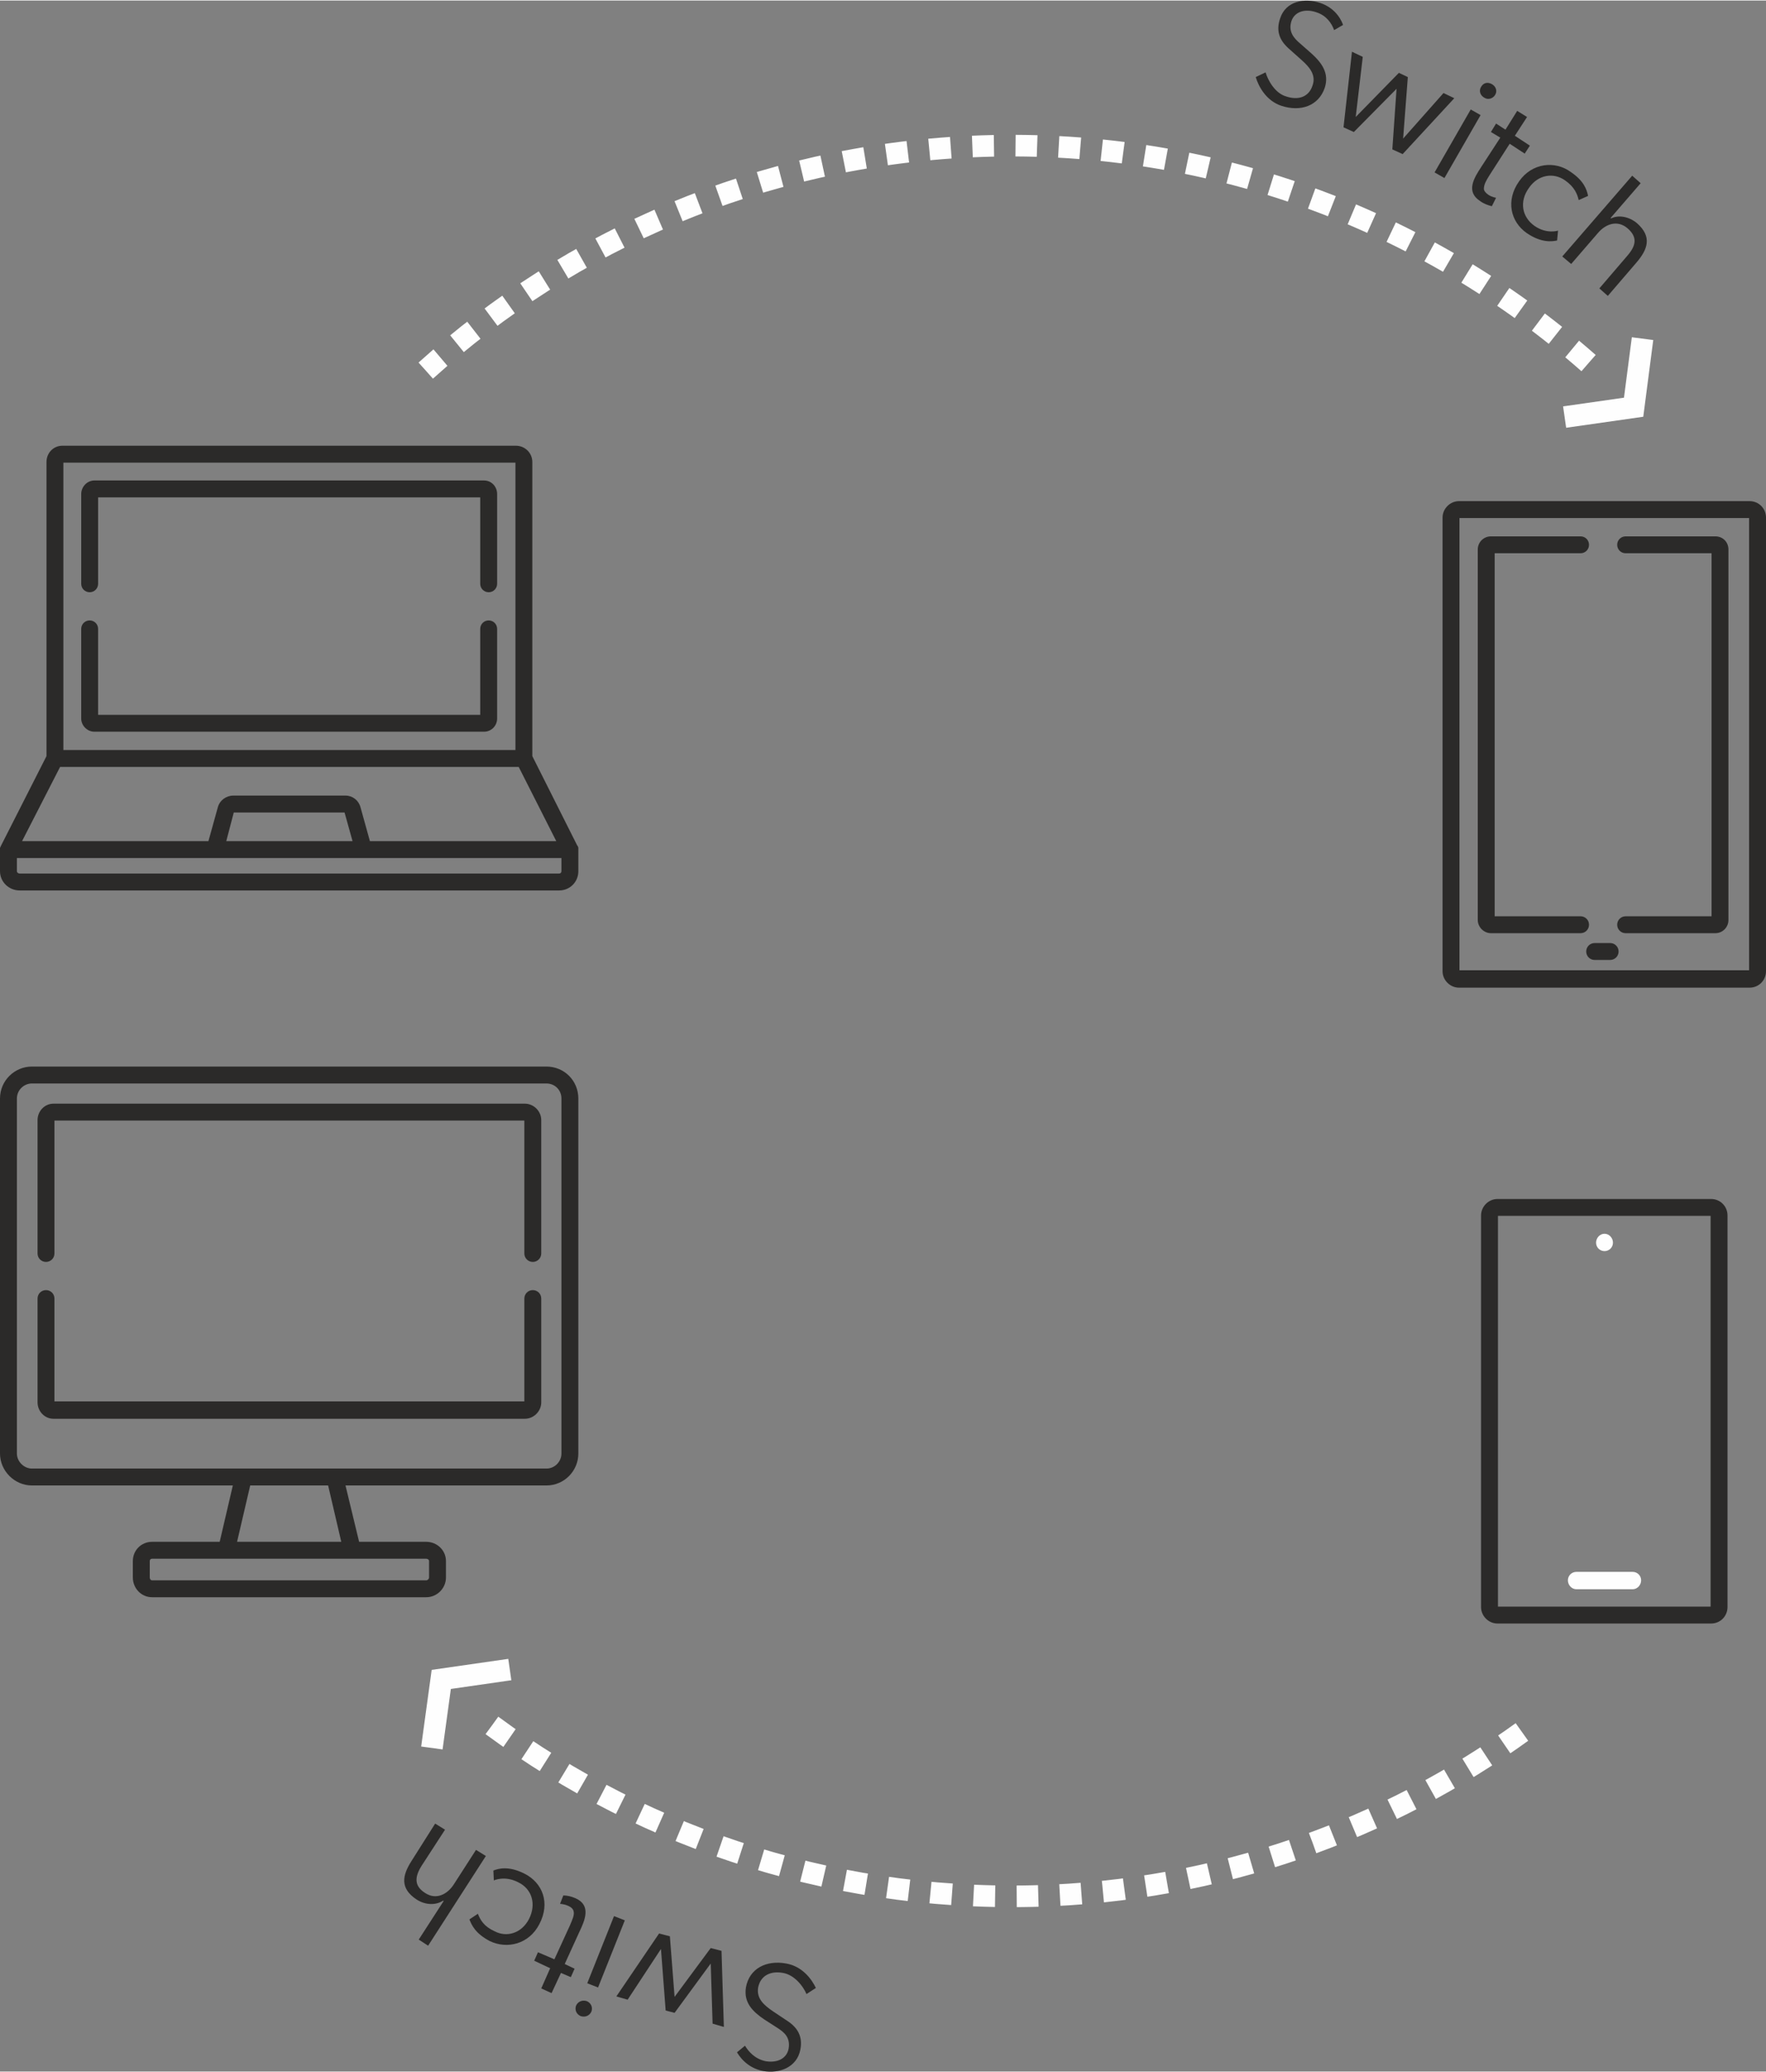
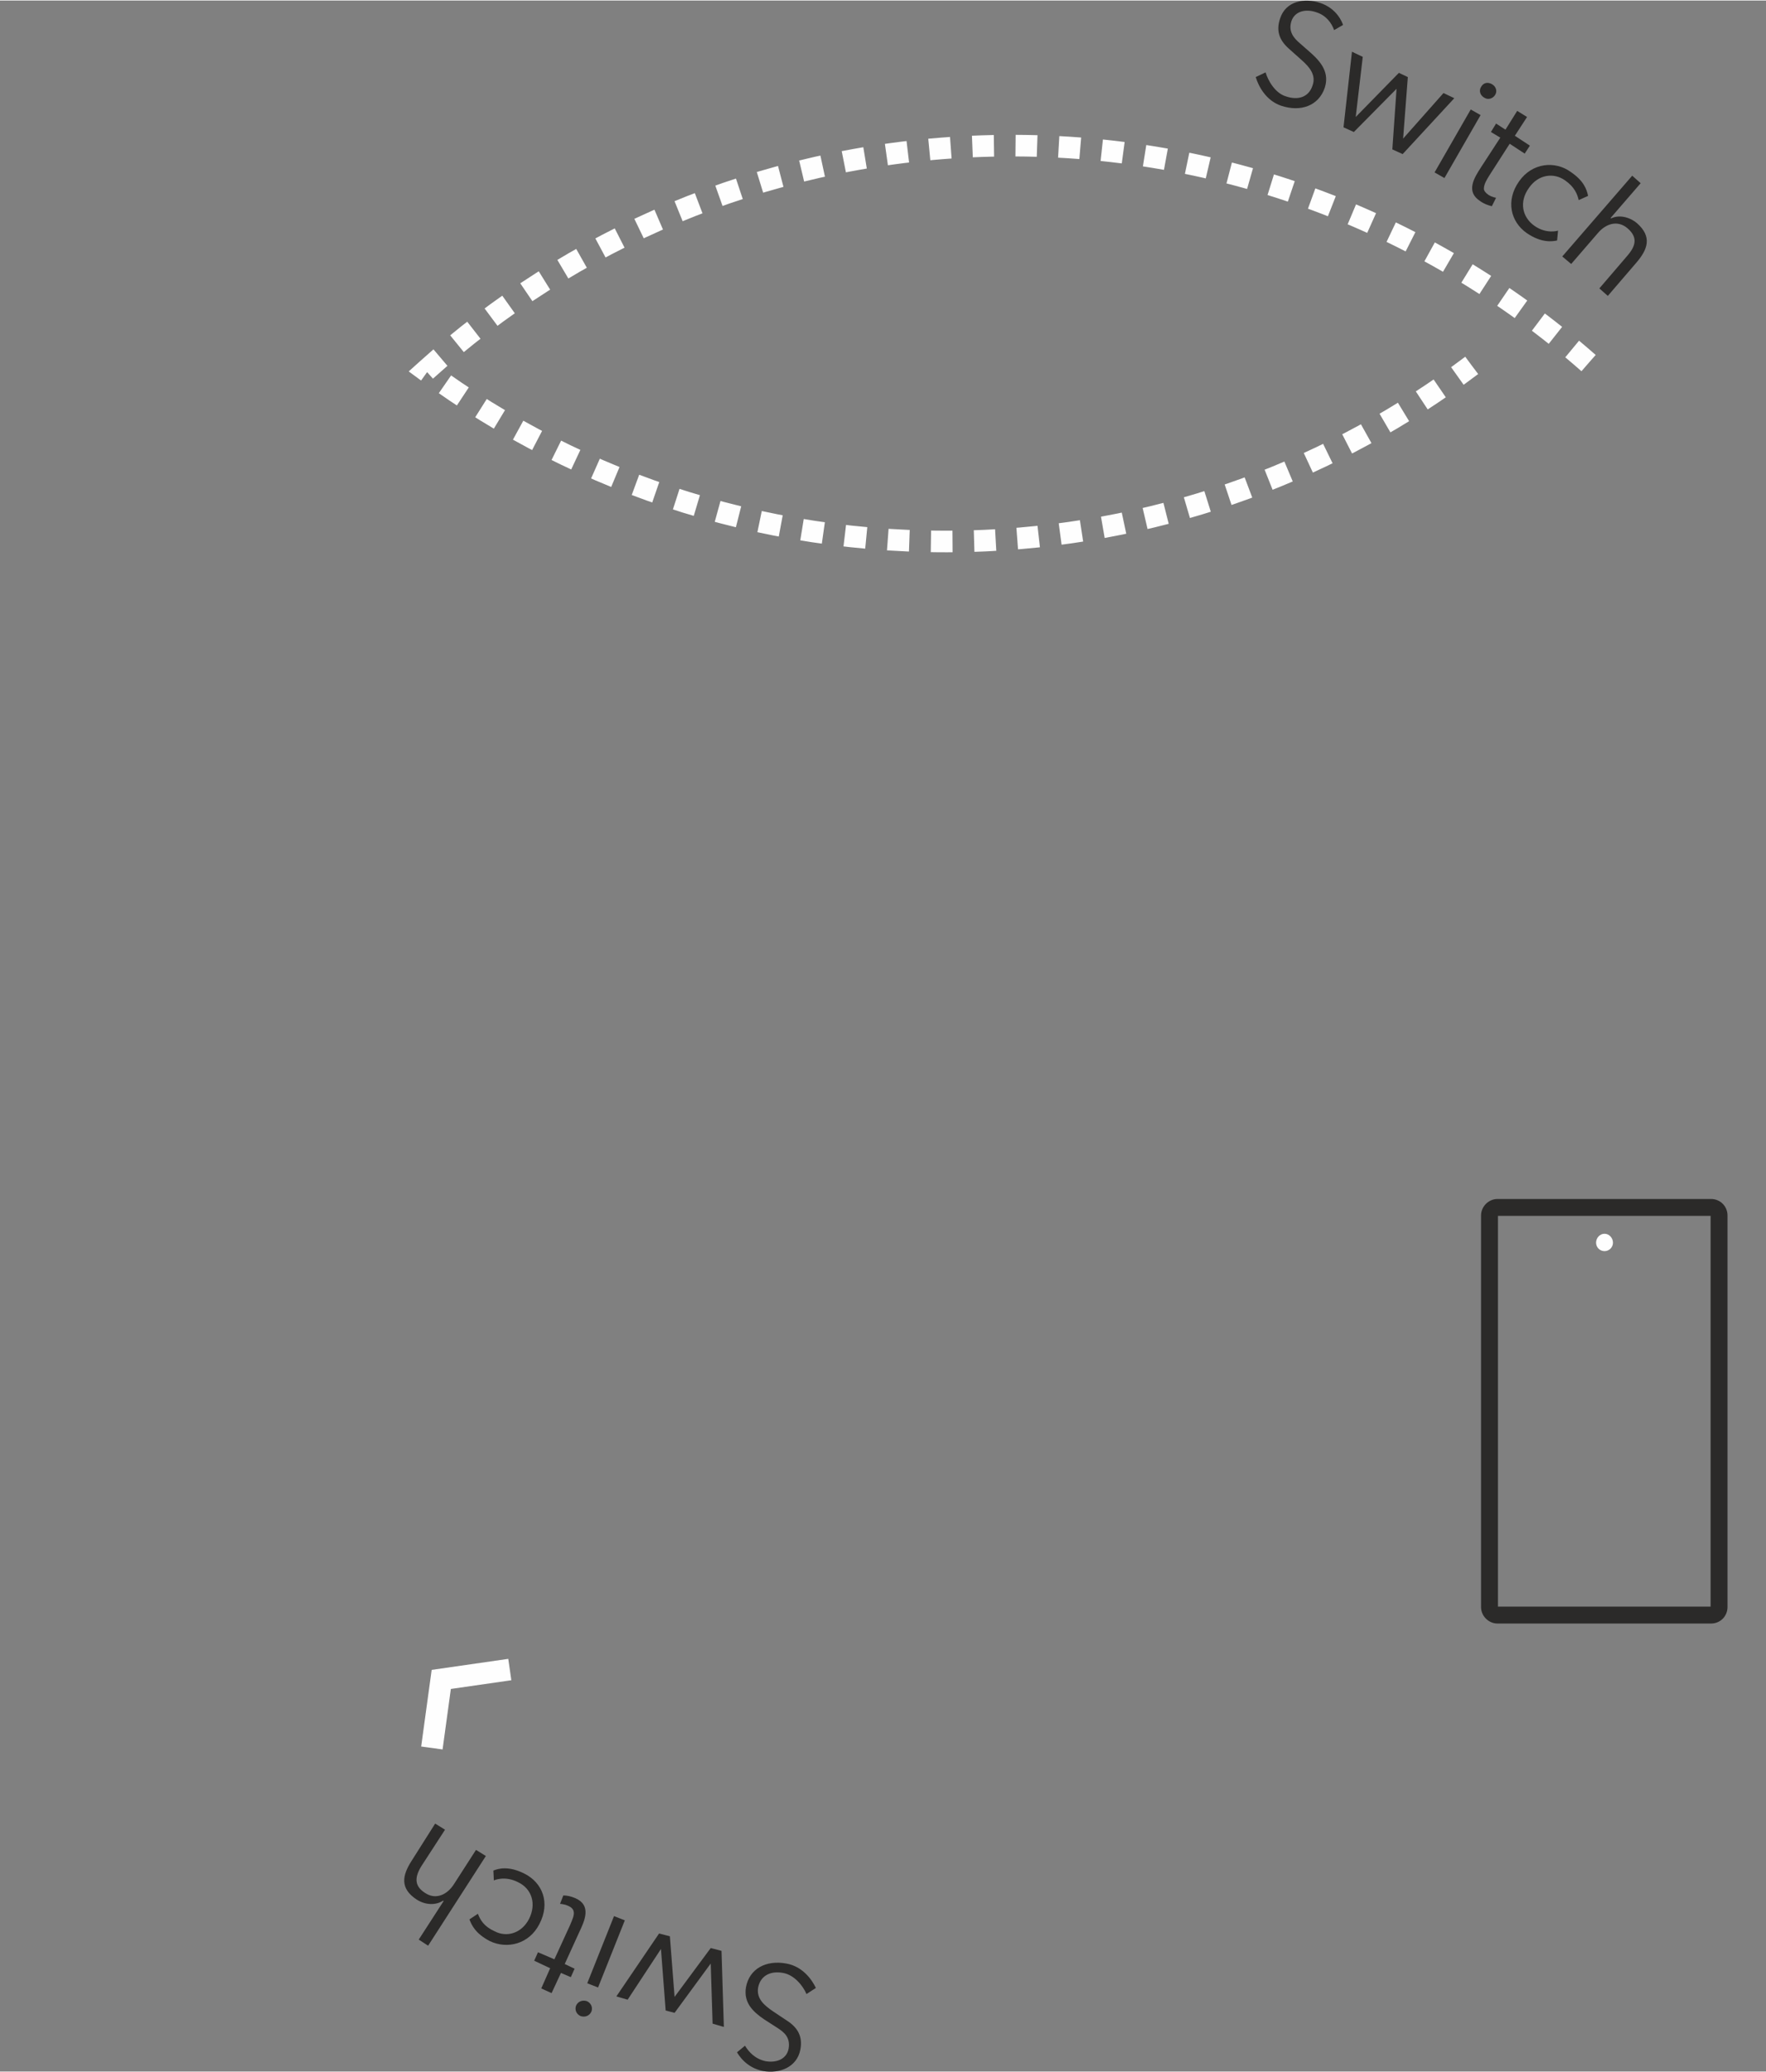
<svg xmlns="http://www.w3.org/2000/svg" xml:space="preserve" width="243px" height="285px" style="shape-rendering:geometricPrecision; text-rendering:geometricPrecision; image-rendering:optimizeQuality; fill-rule:evenodd; clip-rule:evenodd" viewBox="0 0 37.62 44.1">
  <rect x="0" y="0" width="37.62" height="44.1" fill="#808080" stroke="none" />
  <defs>
    <style type="text/css">  .str1 {stroke:#FEFEFE;stroke-width:0.46;stroke-miterlimit:22.926} .str0 {stroke:#FEFEFE;stroke-width:0.46;stroke-miterlimit:22.926;stroke-dasharray:0.46 0.46} .fil1 {fill:none} .fil2 {fill:#FEFEFE} .fil0 {fill:#2B2A29} .fil3 {fill:#2B2A29;fill-rule:nonzero}  </style>
  </defs>
  <g id="Layer_x0020_1">
-     <path class="fil0" d="M12.32 18.07c0,0 0,-0.01 0,-0.01 0,0 0,-0.01 0,-0.02 0,0 0,0 0,0 0,-0.01 0,-0.01 -0.01,-0.02 0,0 0,0 0,0 0,-0.01 0,-0.01 0,-0.02 0,0 0,0 -0.01,0l-0.96 -1.91 0 -6.26c0,-0.2 -0.16,-0.35 -0.35,-0.35l-9.66 0c-0.19,0 -0.34,0.15 -0.34,0.35l0 6.26 -0.97 1.91c0,0 0,0 0,0 0,0.01 -0.01,0.01 -0.01,0.02 0,0 0,0 0,0 0,0.01 0,0.01 -0.01,0.02 0,0 0,0 0,0 0,0.01 0,0.01 0,0.02 0,0 0,0.01 0,0.01 0,0 0,0 0,0.01l0 0.46c0,0.23 0.19,0.41 0.42,0.41l11.49 0c0.23,0 0.41,-0.18 0.41,-0.41l0 -0.46c0,-0.01 0,-0.01 0,-0.01zm-2.01 -7.85l-8.3 0c-0.15,0 -0.28,0.13 -0.28,0.29l0 1.91c0,0.1 0.08,0.18 0.18,0.18 0.1,0 0.18,-0.08 0.18,-0.18l0 -1.84 8.14 0 0 1.84c0,0.1 0.08,0.18 0.18,0.18 0.1,0 0.18,-0.08 0.18,-0.18l0 -1.91c0,-0.16 -0.12,-0.29 -0.28,-0.29zm0.1 2.98c-0.1,0 -0.18,0.08 -0.18,0.18l0 1.83 -8.14 0 0 -1.83c0,-0.1 -0.08,-0.18 -0.18,-0.18 -0.1,0 -0.18,0.08 -0.18,0.18l0 1.91c0,0.15 0.13,0.28 0.28,0.28l8.3 0c0.16,0 0.28,-0.13 0.28,-0.28l0 -1.91c0,-0.1 -0.08,-0.18 -0.18,-0.18zm-9.06 -3.36l9.63 0 0 6.12 -9.63 0 0 -6.12zm-0.07 6.48l9.77 0 0.8 1.58 -3.97 0 -0.2 -0.72c-0.04,-0.15 -0.17,-0.25 -0.32,-0.25l-2.39 0c-0.15,0 -0.29,0.1 -0.33,0.25l-0.2 0.72 -3.97 0 0.81 -1.58zm6.23 1.58l-2.69 0 0.16 -0.61 2.36 0 0.17 0.61zm4.45 0.64c0,0.03 -0.02,0.05 -0.05,0.05l-11.49 0c-0.03,0 -0.06,-0.02 -0.06,-0.05l0 -0.28 11.6 0 0 0.28z" />
-     <path class="fil0" d="M31.08 10.66c-0.19,0 -0.35,0.16 -0.35,0.35l0 9.66c0,0.19 0.16,0.35 0.35,0.35 2.07,0 4.13,0 6.19,0 0.2,0 0.35,-0.16 0.35,-0.35l0 -9.66c0,-0.19 -0.15,-0.35 -0.35,-0.35 -2.06,0 -4.12,0 -6.19,0zm2.9 9.77l0.31 0 0.01 0c0.1,0 0.18,-0.08 0.18,-0.18 0,-0.1 -0.08,-0.18 -0.18,-0.18l-0.1 0 -0.13 0 -0.1 0c-0.1,0 -0.18,0.08 -0.18,0.18 0,0.1 0.08,0.18 0.18,0.18l0.01 0zm-2.5 -8.74l0 7.89c0,0.15 0.13,0.28 0.28,0.28l1.91 0c0.1,0 0.18,-0.08 0.18,-0.18 0,-0.1 -0.08,-0.18 -0.18,-0.18l-1.83 0 0 -7.73 1.83 0c0.1,0 0.18,-0.08 0.18,-0.18 0,-0.1 -0.08,-0.18 -0.18,-0.18l-1.91 0c-0.15,0 -0.28,0.12 -0.28,0.28zm2.97 -0.1c0,0.1 0.08,0.18 0.18,0.18l1.83 0 0 7.73 -1.83 0c-0.1,0 -0.18,0.08 -0.18,0.18 0,0.1 0.08,0.18 0.18,0.18l1.91 0c0.16,0 0.28,-0.13 0.28,-0.28l0 -7.89c0,-0.16 -0.12,-0.28 -0.28,-0.28l-1.91 0c-0.1,0 -0.18,0.08 -0.18,0.18zm-3.36 9.06l0 -9.63c2.06,0 4.12,0 6.17,0l0 9.63c-2.05,0 -4.11,0 -6.17,0z" />
-     <path class="fil0" d="M11.64 22.7l-10.96 0c-0.37,0 -0.68,0.3 -0.68,0.68l0 7.56c0,0.37 0.31,0.68 0.68,0.68l4.28 0 -0.28 1.2 -1.44 0c-0.23,0 -0.41,0.18 -0.41,0.41l0 0.35c0,0.23 0.18,0.42 0.41,0.42l5.84 0c0.23,0 0.42,-0.19 0.42,-0.42l0 -0.35c0,-0.23 -0.19,-0.41 -0.42,-0.41l-1.43 0 -0.29 -1.2 4.28 0c0.38,0 0.68,-0.31 0.68,-0.68l0 -7.56c0,-0.38 -0.3,-0.68 -0.68,-0.68zm-0.46 0.79l-10.04 0c-0.19,0 -0.34,0.16 -0.34,0.35l0 2.84c0,0.1 0.08,0.18 0.18,0.18 0.1,0 0.18,-0.08 0.18,-0.18l0 -2.83 10.01 0 0 2.83c0,0.1 0.08,0.18 0.18,0.18 0.1,0 0.18,-0.08 0.18,-0.18l0 -2.84c0,-0.19 -0.16,-0.35 -0.35,-0.35zm0.17 3.97c-0.1,0 -0.18,0.08 -0.18,0.18l0 2.19 -10.01 0 0 -2.19c0,-0.1 -0.08,-0.18 -0.18,-0.18 -0.1,0 -0.18,0.08 -0.18,0.18l0 2.21c0,0.19 0.15,0.35 0.34,0.35l10.04 0c0.19,0 0.35,-0.16 0.35,-0.35l0 -2.21c0,-0.1 -0.08,-0.18 -0.18,-0.18zm-2.27 5.72c0.03,0 0.06,0.02 0.06,0.05l0 0.35c0,0.03 -0.03,0.06 -0.06,0.06l-5.84 0c-0.03,0 -0.05,-0.03 -0.05,-0.06l0 -0.35c0,-0.03 0.02,-0.05 0.05,-0.05l5.84 0zm-4.03 -0.36l0.28 -1.2 1.66 0 0.28 1.2 -2.22 0zm6.59 -1.56l-10.96 0c-0.17,0 -0.32,-0.15 -0.32,-0.32l0 -7.56c0,-0.18 0.15,-0.32 0.32,-0.32l10.96 0c0.18,0 0.32,0.14 0.32,0.32l0 7.56 0 0c0,0.17 -0.14,0.32 -0.32,0.32z" />
    <path class="fil0" d="M31.9 25.52c-0.19,0 -0.35,0.16 -0.35,0.35l0 8.34c0,0.19 0.16,0.35 0.35,0.35 2.07,0 2.49,0 4.55,0 0.2,0 0.35,-0.16 0.35,-0.35l0 -8.34c0,-0.19 -0.15,-0.35 -0.35,-0.35 -2.06,0 -2.48,0 -4.55,0zm0.01 8.68l0 -8.32c2.06,0 2.48,0 4.53,0l0 8.32c-2.05,0 -2.47,0 -4.53,0z" />
-     <path class="fil1 str0" d="M33.84 7.72c-3.49,-3.07 -8.14,-4.84 -13.16,-4.61 -4.48,0.21 -8.52,1.98 -11.61,4.77m1.41 28.85c3.32,2.45 7.48,3.82 11.93,3.62 3.9,-0.18 7.46,-1.55 10.35,-3.73" />
-     <polyline class="fil1 str1" points="33.33,8.87 34.8,8.66 34.99,7.2 " />
+     <path class="fil1 str0" d="M33.84 7.72c-3.49,-3.07 -8.14,-4.84 -13.16,-4.61 -4.48,0.21 -8.52,1.98 -11.61,4.77c3.32,2.45 7.48,3.82 11.93,3.62 3.9,-0.18 7.46,-1.55 10.35,-3.73" />
    <polyline class="fil1 str1" points="10.86,35.54 9.4,35.75 9.2,37.21 " />
    <path class="fil2" d="M34.18 26.63c-0.1,0 -0.18,-0.08 -0.18,-0.18 0,-0.1 0.08,-0.19 0.18,-0.19 0.1,0 0.18,0.09 0.18,0.19 0,0.1 -0.08,0.18 -0.18,0.18z" />
-     <path class="fil2" d="M34.78 33.46l-1.2 0c-0.1,0 -0.18,0.08 -0.18,0.18l0 0c0,0.1 0.08,0.19 0.18,0.19l1.2 0c0.1,0 0.18,-0.09 0.18,-0.19l0 0c0,-0.1 -0.08,-0.18 -0.18,-0.18z" />
    <path class="fil3" d="M26.96 1.53l-0.21 0.1c0.06,0.2 0.22,0.5 0.54,0.61 0.42,0.14 0.8,0 0.93,-0.38 0.1,-0.31 -0.06,-0.53 -0.28,-0.73l-0.25 -0.22c-0.13,-0.11 -0.25,-0.25 -0.18,-0.47 0.07,-0.21 0.3,-0.27 0.53,-0.19 0.22,0.07 0.33,0.24 0.38,0.38l0.19 -0.11c-0.02,-0.06 -0.13,-0.35 -0.49,-0.47 -0.33,-0.11 -0.73,-0.04 -0.85,0.33 -0.09,0.26 -0.02,0.46 0.18,0.64l0.28 0.25c0.17,0.15 0.31,0.32 0.23,0.54 -0.08,0.25 -0.31,0.32 -0.57,0.23 -0.23,-0.07 -0.38,-0.34 -0.43,-0.51zm1.88 1.27l0.91 -0.92 -0.09 1.29 0.22 0.1 1.1 -1.19 -0.23 -0.11 -0.86 0.97 0.1 -1.31 -0.19 -0.09 -0.92 0.94 0.15 -1.28 -0.23 -0.11 -0.18 1.61 0.22 0.1zm3.01 -0.79c0.05,-0.08 0.02,-0.18 -0.07,-0.23 -0.09,-0.05 -0.18,-0.03 -0.23,0.06 -0.05,0.08 -0.02,0.18 0.07,0.23 0.08,0.05 0.18,0.02 0.23,-0.06zm-1.29 1.65l0.21 0.12 0.77 -1.34 -0.21 -0.12 -0.77 1.34zm1.22 0.72l0.09 -0.18c0,0 -0.08,-0.01 -0.16,-0.06 -0.06,-0.04 -0.1,-0.09 -0.1,-0.13 0,-0.09 0.05,-0.18 0.12,-0.29l0.43 -0.67 0.32 0.21 0.11 -0.17 -0.32 -0.21 0.26 -0.4 -0.21 -0.13 -0.25 0.4 -0.2 -0.13 -0.11 0.18 0.2 0.12 -0.41 0.63c-0.15,0.23 -0.33,0.52 -0.02,0.72 0.08,0.06 0.17,0.09 0.25,0.11zm1.39 0.73l0.02 -0.21c0,0 -0.24,0.08 -0.5,-0.1 -0.27,-0.19 -0.33,-0.52 -0.12,-0.81 0.2,-0.29 0.53,-0.33 0.77,-0.16 0.2,0.14 0.26,0.29 0.29,0.42l0.2 -0.09c-0.03,-0.14 -0.09,-0.32 -0.37,-0.51 -0.33,-0.24 -0.82,-0.2 -1.1,0.2 -0.29,0.41 -0.18,0.86 0.16,1.1 0.32,0.22 0.55,0.18 0.65,0.16zm1.7 -0.37c-0.17,-0.14 -0.39,-0.18 -0.55,-0.1l-0.01 -0.01 0.64 -0.74 -0.18 -0.16 -1.49 1.72 0.19 0.16 0.57 -0.66c0.17,-0.2 0.42,-0.28 0.63,-0.1 0.22,0.19 0.18,0.37 0,0.58l-0.6 0.7 0.18 0.16 0.61 -0.71c0.24,-0.28 0.34,-0.55 0.01,-0.84zm-17.69 37.71l0.2 -0.13c-0.09,-0.19 -0.29,-0.46 -0.63,-0.52 -0.43,-0.08 -0.79,0.11 -0.86,0.51 -0.05,0.32 0.14,0.51 0.39,0.68l0.28 0.18c0.14,0.09 0.28,0.2 0.24,0.44 -0.04,0.22 -0.25,0.31 -0.49,0.27 -0.23,-0.05 -0.36,-0.2 -0.44,-0.33l-0.17 0.14c0.03,0.05 0.19,0.33 0.56,0.4 0.34,0.06 0.72,-0.08 0.79,-0.46 0.05,-0.27 -0.05,-0.46 -0.28,-0.61l-0.3 -0.2c-0.19,-0.13 -0.36,-0.27 -0.32,-0.51 0.05,-0.25 0.26,-0.36 0.53,-0.31 0.24,0.04 0.43,0.28 0.5,0.45zm-2.04 -0.98l-0.77 1.04 -0.1 -1.29 -0.23 -0.06 -0.91 1.34 0.24 0.07 0.71 -1.08 0.1 1.31 0.19 0.05 0.77 -1.05 0.04 1.28 0.24 0.07 -0.05 -1.62 -0.23 -0.06zm-2.87 1.23c-0.03,0.09 0.01,0.18 0.1,0.22 0.1,0.03 0.19,-0.01 0.23,-0.1 0.03,-0.09 -0.01,-0.18 -0.1,-0.22 -0.1,-0.03 -0.19,0.01 -0.23,0.1zm1.04 -1.82l-0.23 -0.09 -0.57 1.43 0.23 0.09 0.57 -1.43zm-1.31 -0.53l-0.07 0.18c0,0 0.08,0 0.17,0.04 0.07,0.03 0.11,0.07 0.12,0.12 0.02,0.08 -0.03,0.18 -0.08,0.3l-0.33 0.72 -0.35 -0.15 -0.08 0.18 0.34 0.16 -0.19 0.43 0.22 0.1 0.2 -0.43 0.21 0.09 0.08 -0.18 -0.21 -0.1 0.31 -0.68c0.12,-0.25 0.26,-0.57 -0.08,-0.72 -0.09,-0.04 -0.18,-0.06 -0.26,-0.06zm-1.49 -0.53l0.01 0.21c0,0 0.23,-0.11 0.52,0.04 0.29,0.14 0.39,0.46 0.23,0.78 -0.16,0.31 -0.48,0.4 -0.74,0.26 -0.22,-0.1 -0.3,-0.24 -0.35,-0.37l-0.18 0.12c0.05,0.13 0.13,0.3 0.43,0.46 0.37,0.18 0.84,0.07 1.06,-0.36 0.24,-0.46 0.06,-0.88 -0.31,-1.07 -0.35,-0.18 -0.57,-0.11 -0.67,-0.07zm-1.63 0.62c0.19,0.12 0.41,0.12 0.56,0.02l0.01 0.01 -0.53 0.82 0.2 0.13 1.23 -1.91 -0.21 -0.13 -0.47 0.73c-0.14,0.22 -0.38,0.34 -0.61,0.19 -0.24,-0.15 -0.23,-0.34 -0.08,-0.58l0.5 -0.77 -0.21 -0.13 -0.5 0.79c-0.2,0.31 -0.26,0.59 0.11,0.83z" />
  </g>
</svg>